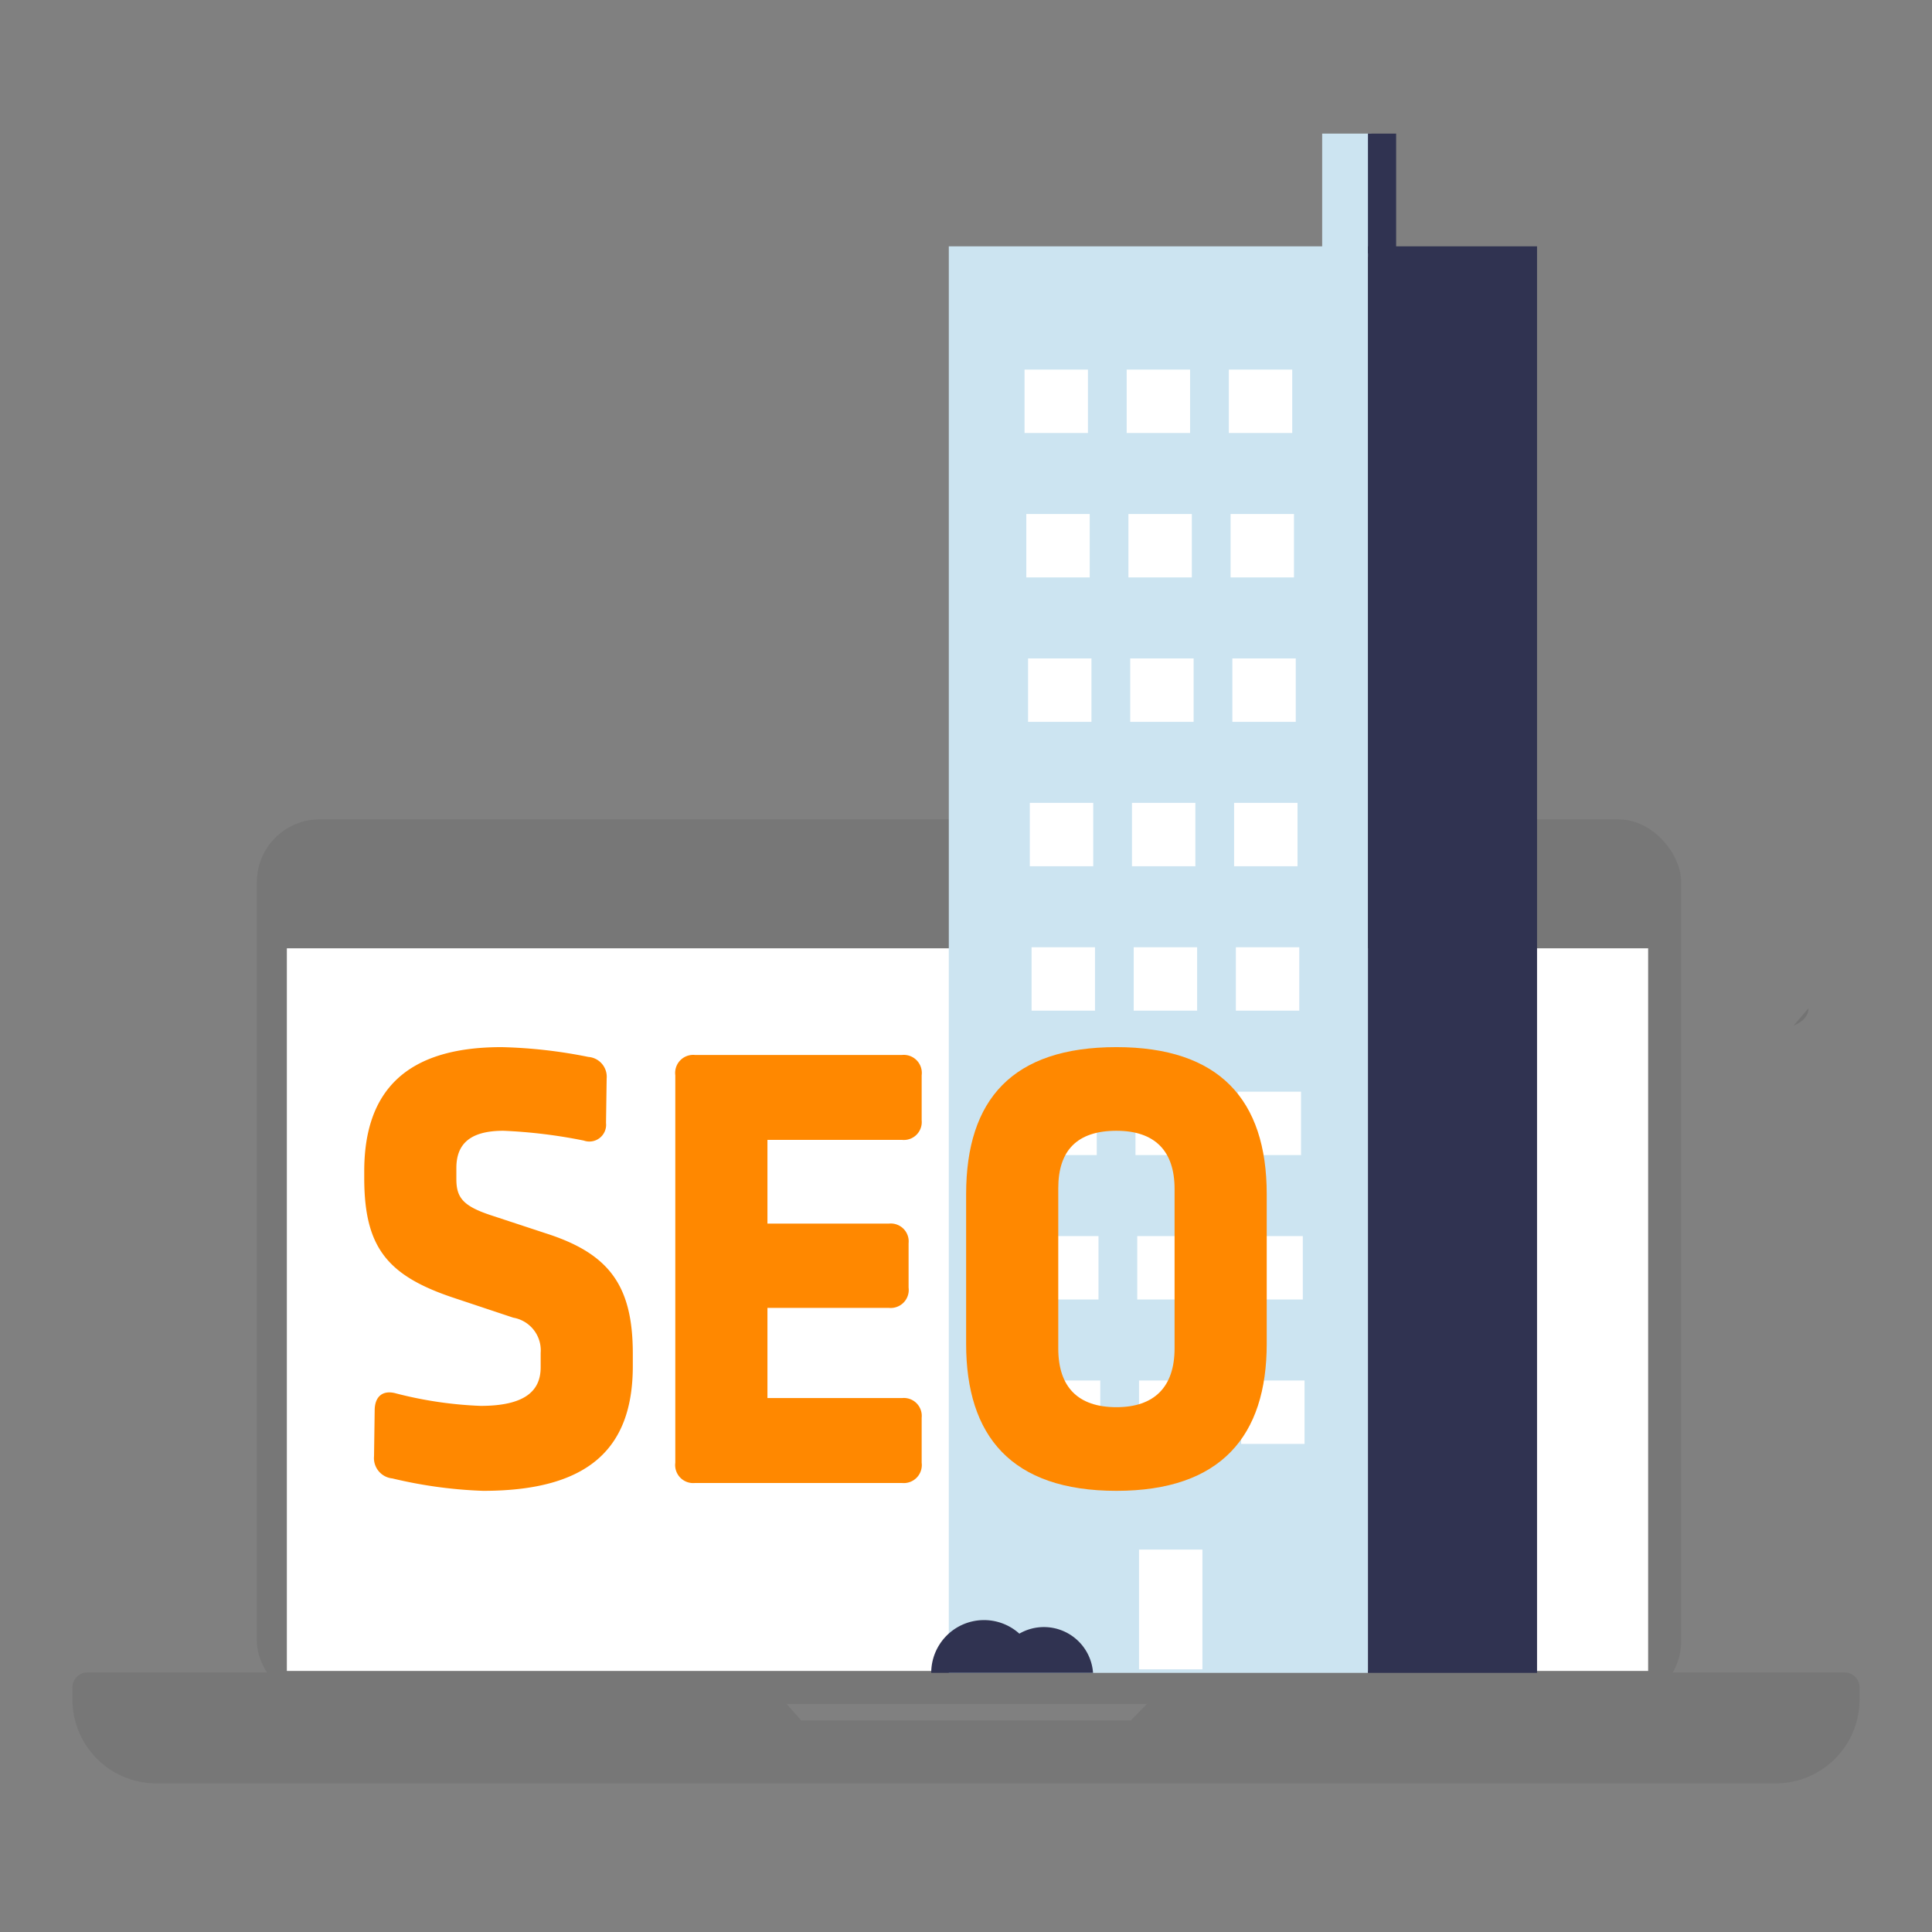
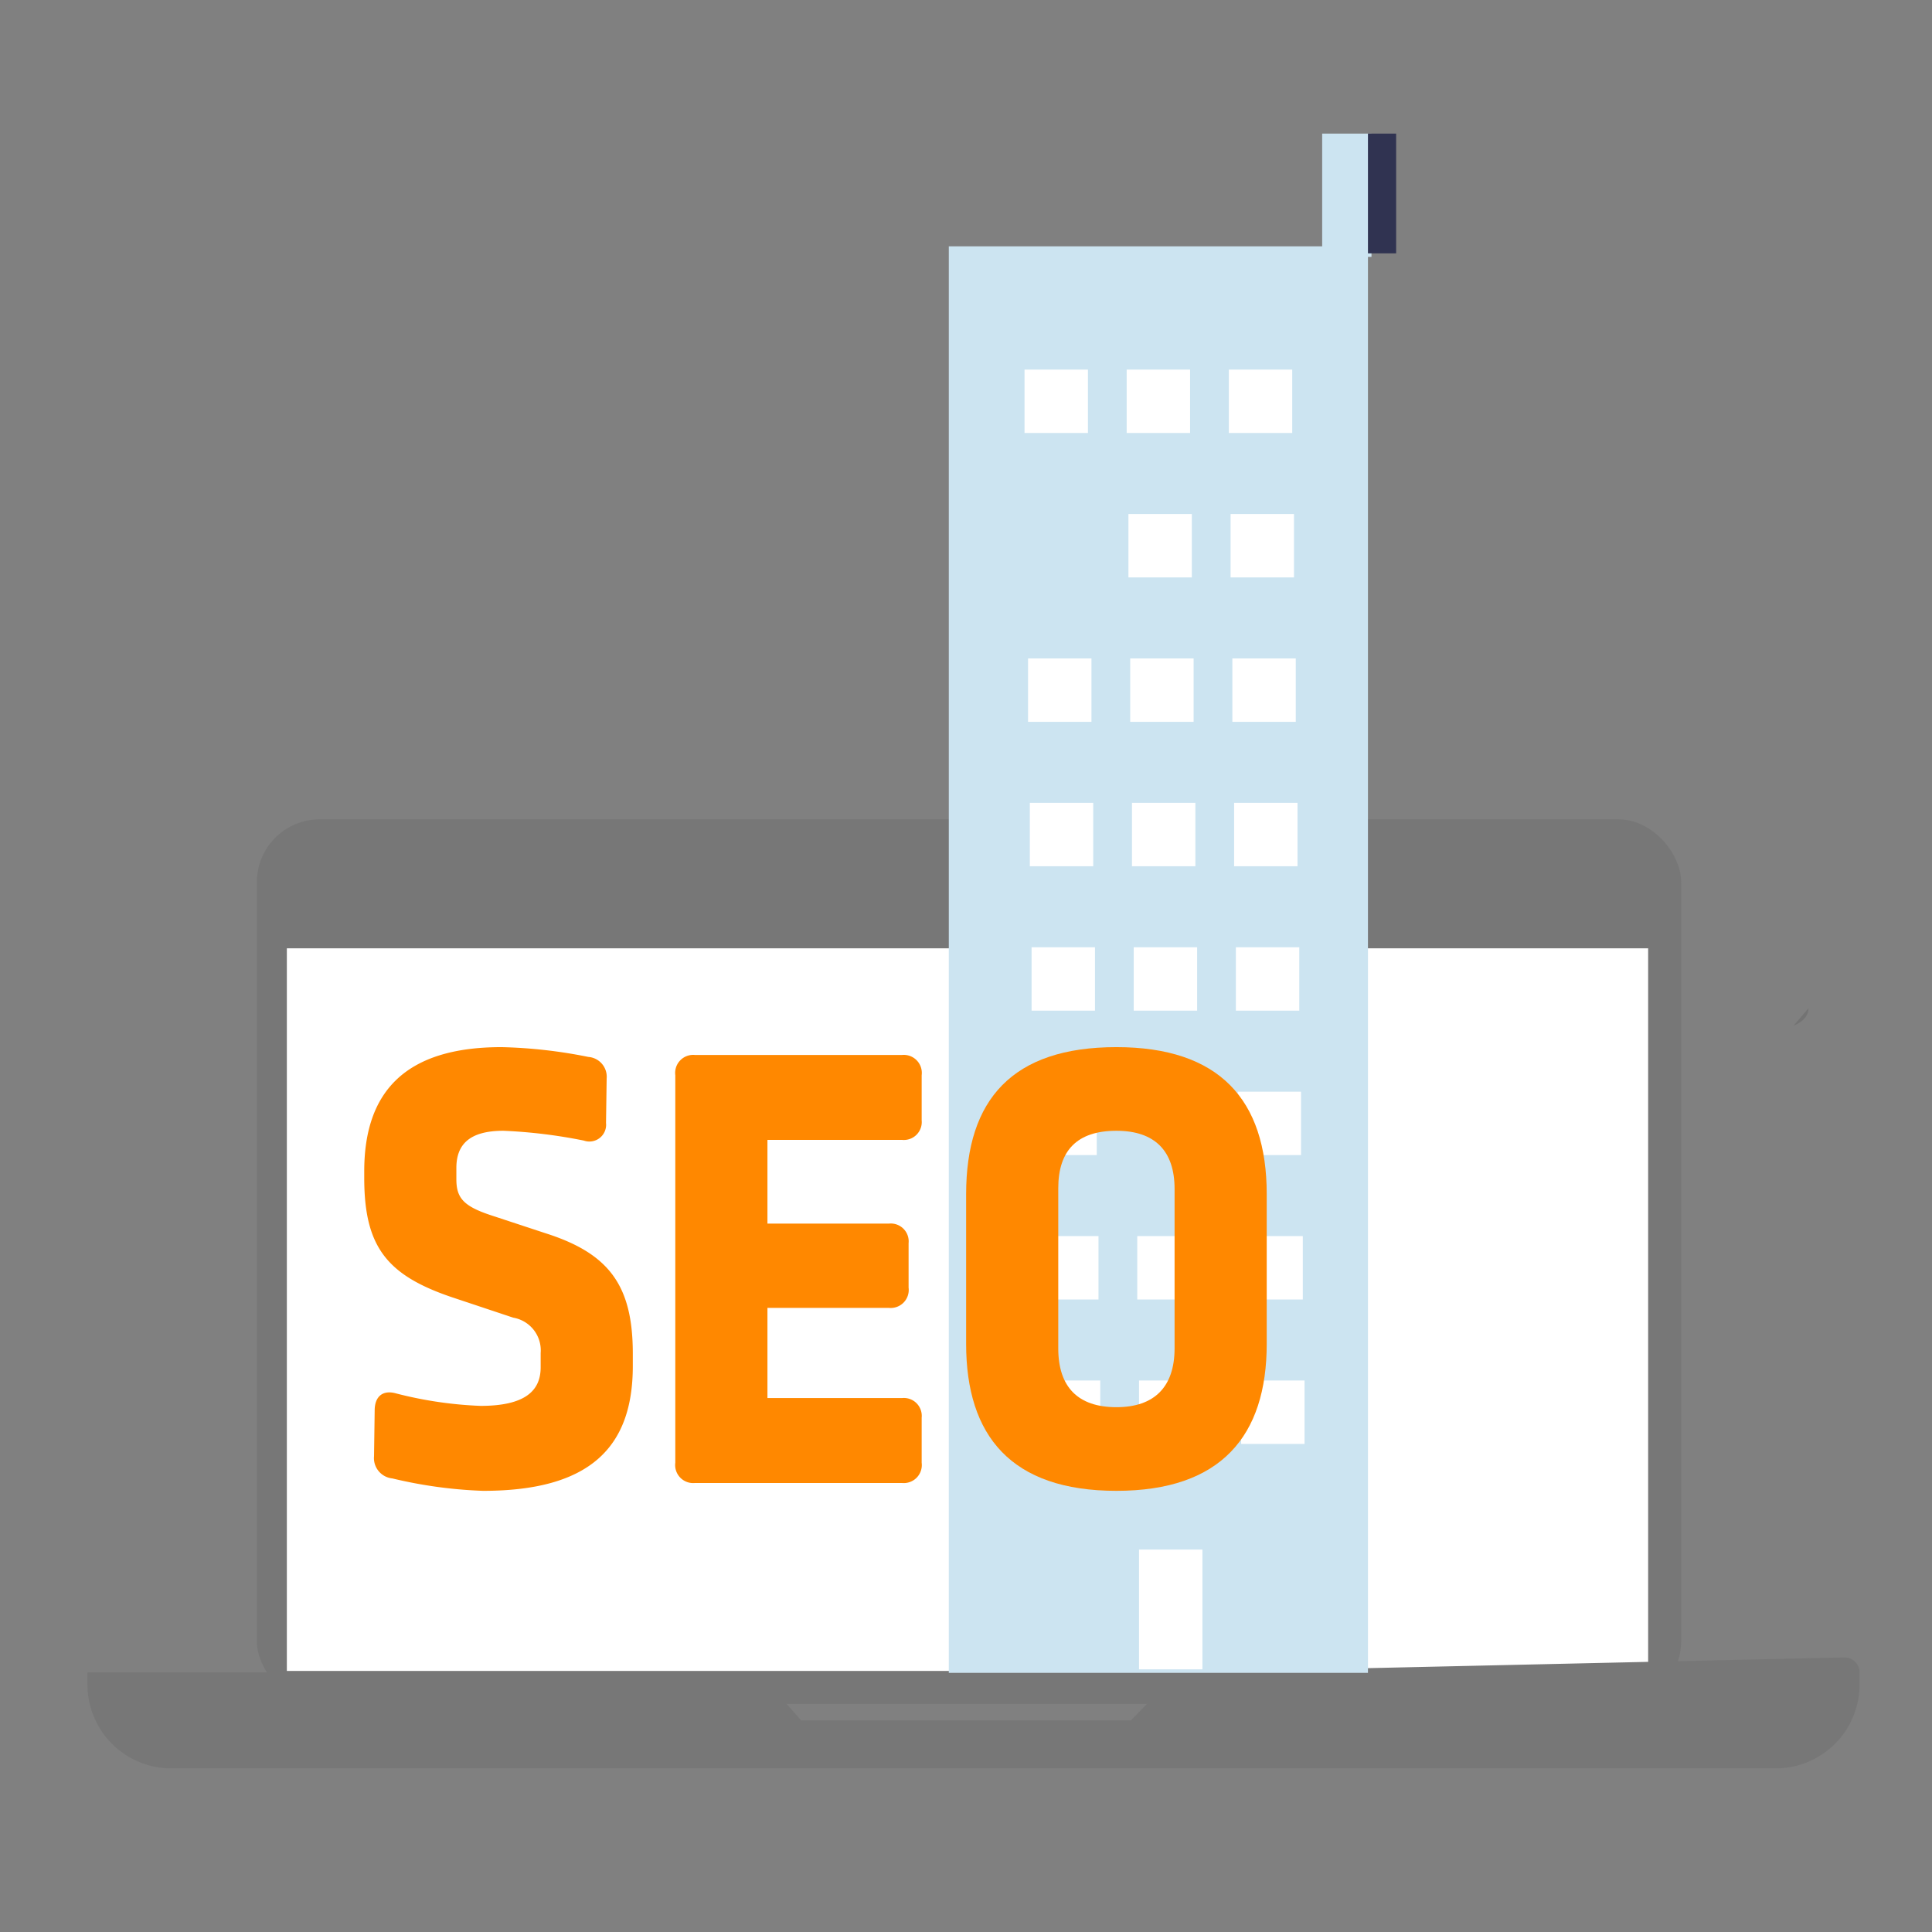
<svg xmlns="http://www.w3.org/2000/svg" id="ab8906dd-47d0-4ee1-89ee-2e1ce9964968" data-name="Ebene 1" viewBox="0 0 150 150">
  <rect x="0" y="0" width="150" height="150" fill="#808080" stroke="none" />
  <defs>
    <style>.ac769b93-72cd-40b4-b483-a4c13bf23fcc{fill:#777;}.b2fc8d80-1f71-4fe5-8f47-ba6baaf14fd9{fill:#fff;}.aa7f8a09-bd92-4b88-971b-6ddcb19abaa8{opacity:0.1;isolation:isolate;}.b45ad972-01c1-4774-883c-92ad011f0702{fill:#cce4f1;}.b39ffe8a-9c7e-4840-8945-08c34c3af05e{fill:#303351;}.be2b7a70-ad89-4f13-a314-a1c867e0839e{fill:#f80;}</style>
  </defs>
  <title>strato-illu-</title>
  <rect class="ac769b93-72cd-40b4-b483-a4c13bf23fcc" x="19.943" y="63.616" width="110.58" height="68.676" rx="4.87" />
  <rect class="b2fc8d80-1f71-4fe5-8f47-ba6baaf14fd9" x="22.271" y="73.627" width="105.691" height="56.104" />
  <circle class="b2fc8d80-1f71-4fe5-8f47-ba6baaf14fd9" cx="75.117" cy="68.738" r="0.932" />
-   <path class="ac769b93-72cd-40b4-b483-a4c13bf23fcc" d="M91.435,129.847,87.8,133.571h-25.6l-3.281-3.724H6.789a1.164,1.164,0,0,0-1.164,1.164v.938a6.512,6.512,0,0,0,6.512,6.512H137.863a6.512,6.512,0,0,0,6.512-6.512v-.938a1.164,1.164,0,0,0-1.164-1.164Z" />
+   <path class="ac769b93-72cd-40b4-b483-a4c13bf23fcc" d="M91.435,129.847,87.8,133.571h-25.6l-3.281-3.724H6.789v.938a6.512,6.512,0,0,0,6.512,6.512H137.863a6.512,6.512,0,0,0,6.512-6.512v-.938a1.164,1.164,0,0,0-1.164-1.164Z" />
  <path class="aa7f8a09-bd92-4b88-971b-6ddcb19abaa8" d="M139.258,79.624s1.156-.386,1.156-1.349" />
  <rect class="b45ad972-01c1-4774-883c-92ad011f0702" x="102.653" y="10.373" width="3.829" height="9.571" />
  <rect class="b45ad972-01c1-4774-883c-92ad011f0702" x="73.665" y="19.125" width="32.543" height="110.756" />
-   <rect class="b39ffe8a-9c7e-4840-8945-08c34c3af05e" x="106.208" y="19.125" width="13.127" height="110.756" />
  <rect class="b2fc8d80-1f71-4fe5-8f47-ba6baaf14fd9" x="79.545" y="28.696" width="4.922" height="4.922" />
  <rect class="b2fc8d80-1f71-4fe5-8f47-ba6baaf14fd9" x="87.475" y="28.696" width="4.922" height="4.922" />
  <rect class="b2fc8d80-1f71-4fe5-8f47-ba6baaf14fd9" x="95.406" y="28.696" width="4.922" height="4.922" />
-   <rect class="b2fc8d80-1f71-4fe5-8f47-ba6baaf14fd9" x="79.682" y="39.908" width="4.922" height="4.922" />
  <rect class="b2fc8d80-1f71-4fe5-8f47-ba6baaf14fd9" x="87.612" y="39.908" width="4.922" height="4.922" />
  <rect class="b2fc8d80-1f71-4fe5-8f47-ba6baaf14fd9" x="95.543" y="39.908" width="4.922" height="4.922" />
  <rect class="b2fc8d80-1f71-4fe5-8f47-ba6baaf14fd9" x="79.818" y="51.121" width="4.922" height="4.922" />
  <rect class="b2fc8d80-1f71-4fe5-8f47-ba6baaf14fd9" x="87.749" y="51.121" width="4.922" height="4.922" />
  <rect class="b2fc8d80-1f71-4fe5-8f47-ba6baaf14fd9" x="95.68" y="51.121" width="4.922" height="4.922" />
  <rect class="b2fc8d80-1f71-4fe5-8f47-ba6baaf14fd9" x="79.955" y="62.333" width="4.922" height="4.922" />
  <rect class="b2fc8d80-1f71-4fe5-8f47-ba6baaf14fd9" x="87.886" y="62.333" width="4.922" height="4.922" />
  <rect class="b2fc8d80-1f71-4fe5-8f47-ba6baaf14fd9" x="95.816" y="62.333" width="4.922" height="4.922" />
  <rect class="b2fc8d80-1f71-4fe5-8f47-ba6baaf14fd9" x="80.092" y="73.545" width="4.922" height="4.922" />
  <rect class="b2fc8d80-1f71-4fe5-8f47-ba6baaf14fd9" x="88.022" y="73.545" width="4.922" height="4.922" />
  <rect class="b2fc8d80-1f71-4fe5-8f47-ba6baaf14fd9" x="95.953" y="73.545" width="4.922" height="4.922" />
  <rect class="b2fc8d80-1f71-4fe5-8f47-ba6baaf14fd9" x="80.228" y="84.758" width="4.922" height="4.922" />
-   <rect class="b2fc8d80-1f71-4fe5-8f47-ba6baaf14fd9" x="88.159" y="84.758" width="4.922" height="4.922" />
  <rect class="b2fc8d80-1f71-4fe5-8f47-ba6baaf14fd9" x="96.09" y="84.758" width="4.922" height="4.922" />
  <rect class="b2fc8d80-1f71-4fe5-8f47-ba6baaf14fd9" x="80.365" y="95.97" width="4.922" height="4.922" />
  <rect class="b2fc8d80-1f71-4fe5-8f47-ba6baaf14fd9" x="88.296" y="95.97" width="4.922" height="4.922" />
  <rect class="b2fc8d80-1f71-4fe5-8f47-ba6baaf14fd9" x="96.227" y="95.97" width="4.922" height="4.922" />
  <rect class="b2fc8d80-1f71-4fe5-8f47-ba6baaf14fd9" x="80.502" y="107.182" width="4.922" height="4.922" />
  <rect class="b2fc8d80-1f71-4fe5-8f47-ba6baaf14fd9" x="88.433" y="107.182" width="4.922" height="4.922" />
  <rect class="b2fc8d80-1f71-4fe5-8f47-ba6baaf14fd9" x="88.433" y="120.309" width="4.922" height="9.298" />
  <rect class="b2fc8d80-1f71-4fe5-8f47-ba6baaf14fd9" x="96.363" y="107.182" width="4.922" height="4.922" />
  <rect class="b39ffe8a-9c7e-4840-8945-08c34c3af05e" x="106.208" y="10.373" width="2.188" height="9.298" />
-   <path class="b39ffe8a-9c7e-4840-8945-08c34c3af05e" d="M81.049,126.325a3.807,3.807,0,0,0-1.906.511A4.1,4.1,0,0,0,72.3,129.88H84.864A3.827,3.827,0,0,0,81.049,126.325Z" />
  <path class="be2b7a70-ad89-4f13-a314-a1c867e0839e" d="M45.681,82.06a1.544,1.544,0,0,1,1.42,1.674l-.05,3.45a1.3,1.3,0,0,1-1.725,1.37,39.832,39.832,0,0,0-6.241-.761c-2.638,0-3.653,1.065-3.653,2.892v.862c0,1.421.508,2.08,2.639,2.79l4.312,1.421c4.921,1.573,6.748,4.059,6.748,9.336v.964c0,6.291-3.3,9.69-11.619,9.69a35.325,35.325,0,0,1-7.052-.964,1.585,1.585,0,0,1-1.42-1.725l.05-3.552c0-1.065.609-1.623,1.675-1.319a30.856,30.856,0,0,0,6.545.964c3.45,0,4.667-1.167,4.667-2.993v-1.116a2.574,2.574,0,0,0-2.131-2.74l-4.718-1.573c-5.124-1.725-6.849-3.957-6.849-9.284v-.508c0-6.189,3.2-9.639,10.654-9.639A38.109,38.109,0,0,1,45.681,82.06Z" />
  <path class="be2b7a70-ad89-4f13-a314-a1c867e0839e" d="M70.036,81.907a1.4,1.4,0,0,1,1.522,1.573v3.5A1.388,1.388,0,0,1,70.036,88.5H59.584V95h9.437a1.388,1.388,0,0,1,1.522,1.522v3.45a1.4,1.4,0,0,1-1.522,1.573H59.584v7H70.036a1.389,1.389,0,0,1,1.522,1.522v3.5a1.4,1.4,0,0,1-1.522,1.573H53.952a1.4,1.4,0,0,1-1.522-1.573V83.48a1.4,1.4,0,0,1,1.522-1.573Z" />
  <path class="be2b7a70-ad89-4f13-a314-a1c867e0839e" d="M98.348,92.714v11.619c0,7.153-3.552,11.415-11.669,11.415-8.169,0-11.669-4.262-11.669-11.415V92.714c0-7.357,3.6-11.415,11.669-11.415C94.644,81.3,98.348,85.357,98.348,92.714Zm-16.185-.457v12.431c0,2.993,1.522,4.566,4.516,4.566,2.942,0,4.515-1.573,4.515-4.566V92.308c0-2.942-1.522-4.515-4.515-4.515C83.635,87.793,82.163,89.315,82.163,92.257Z" />
</svg>